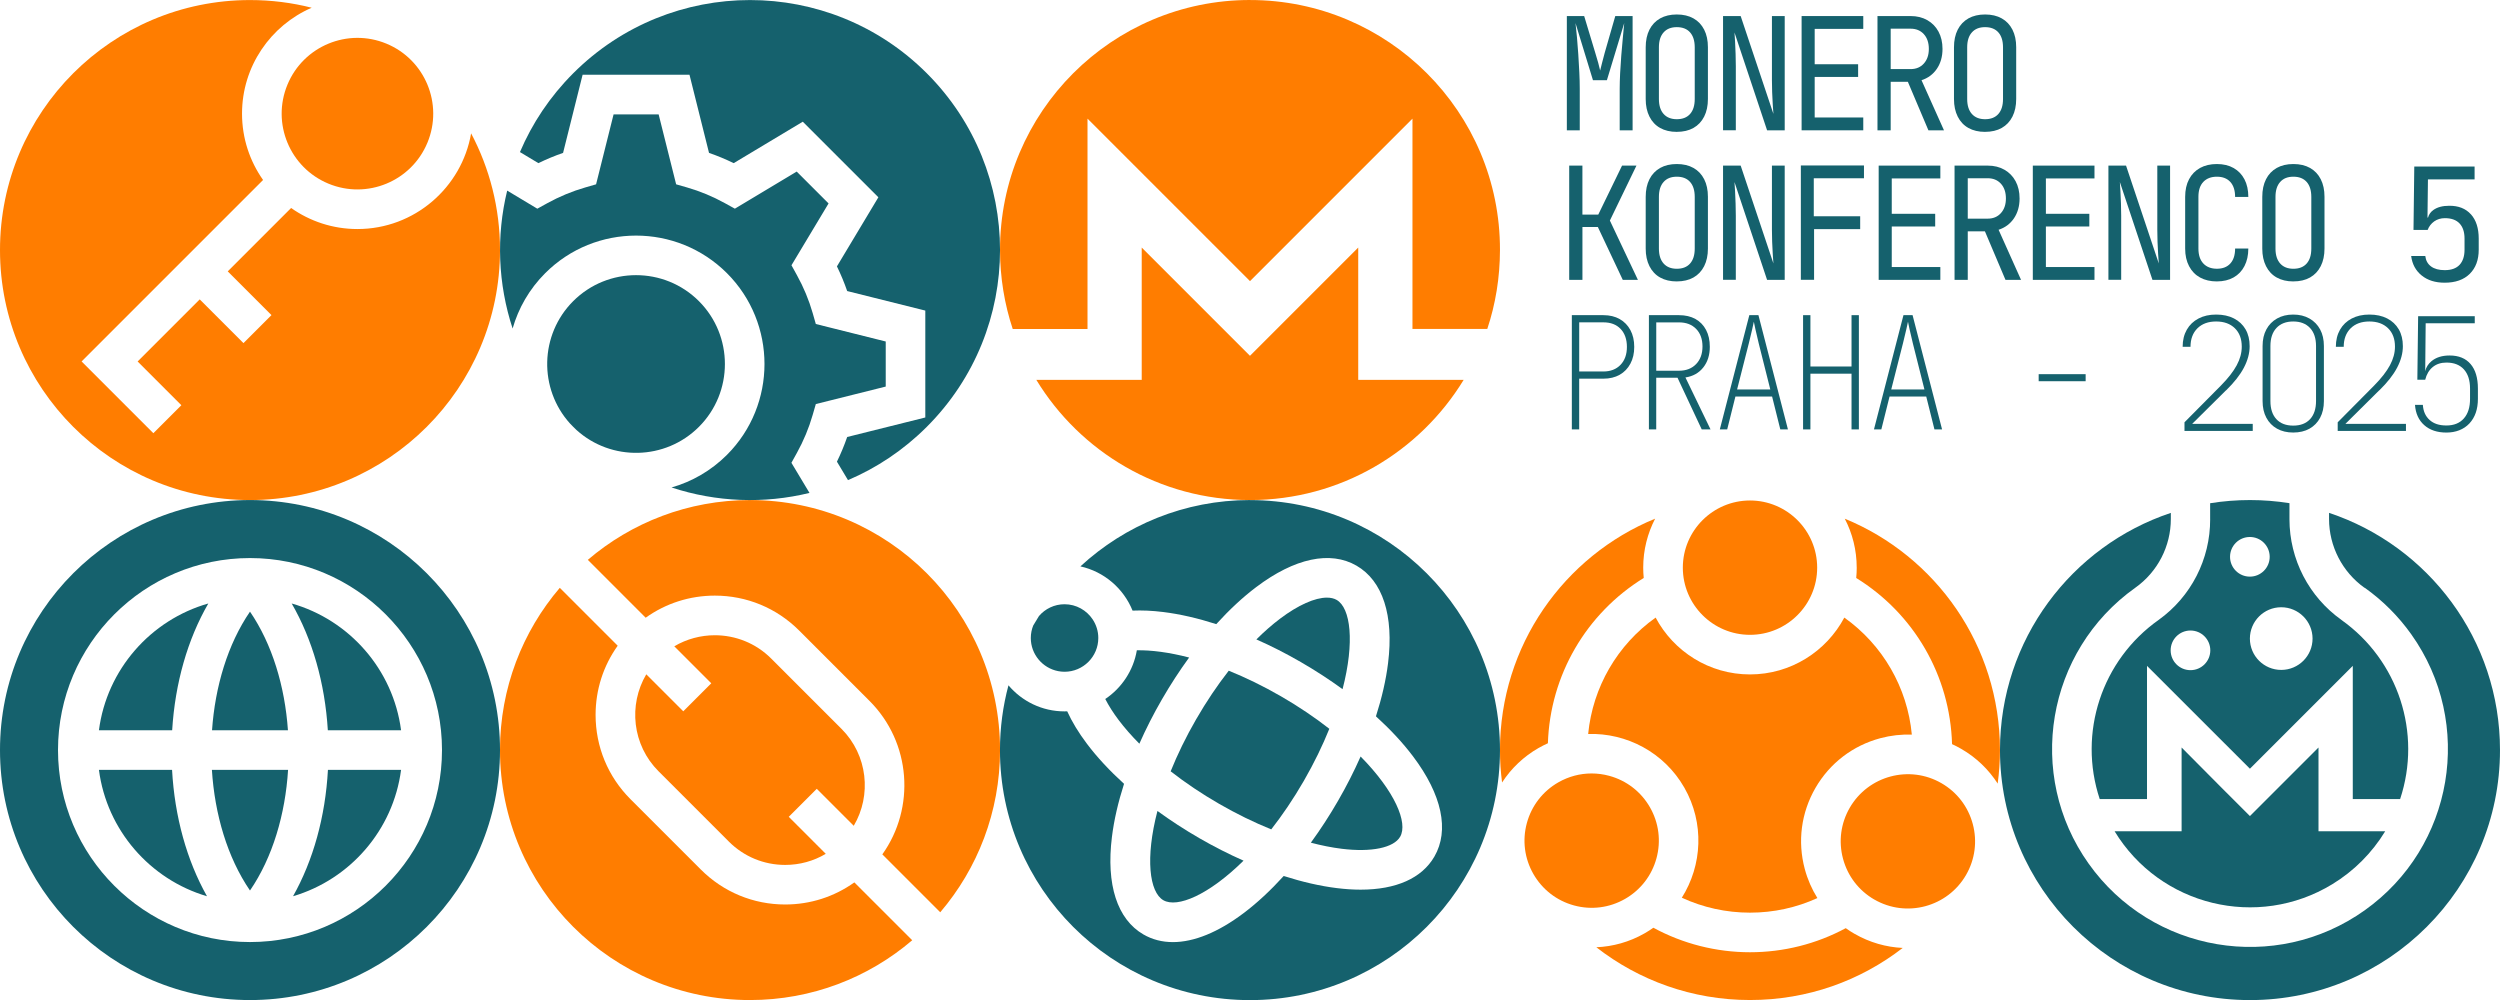
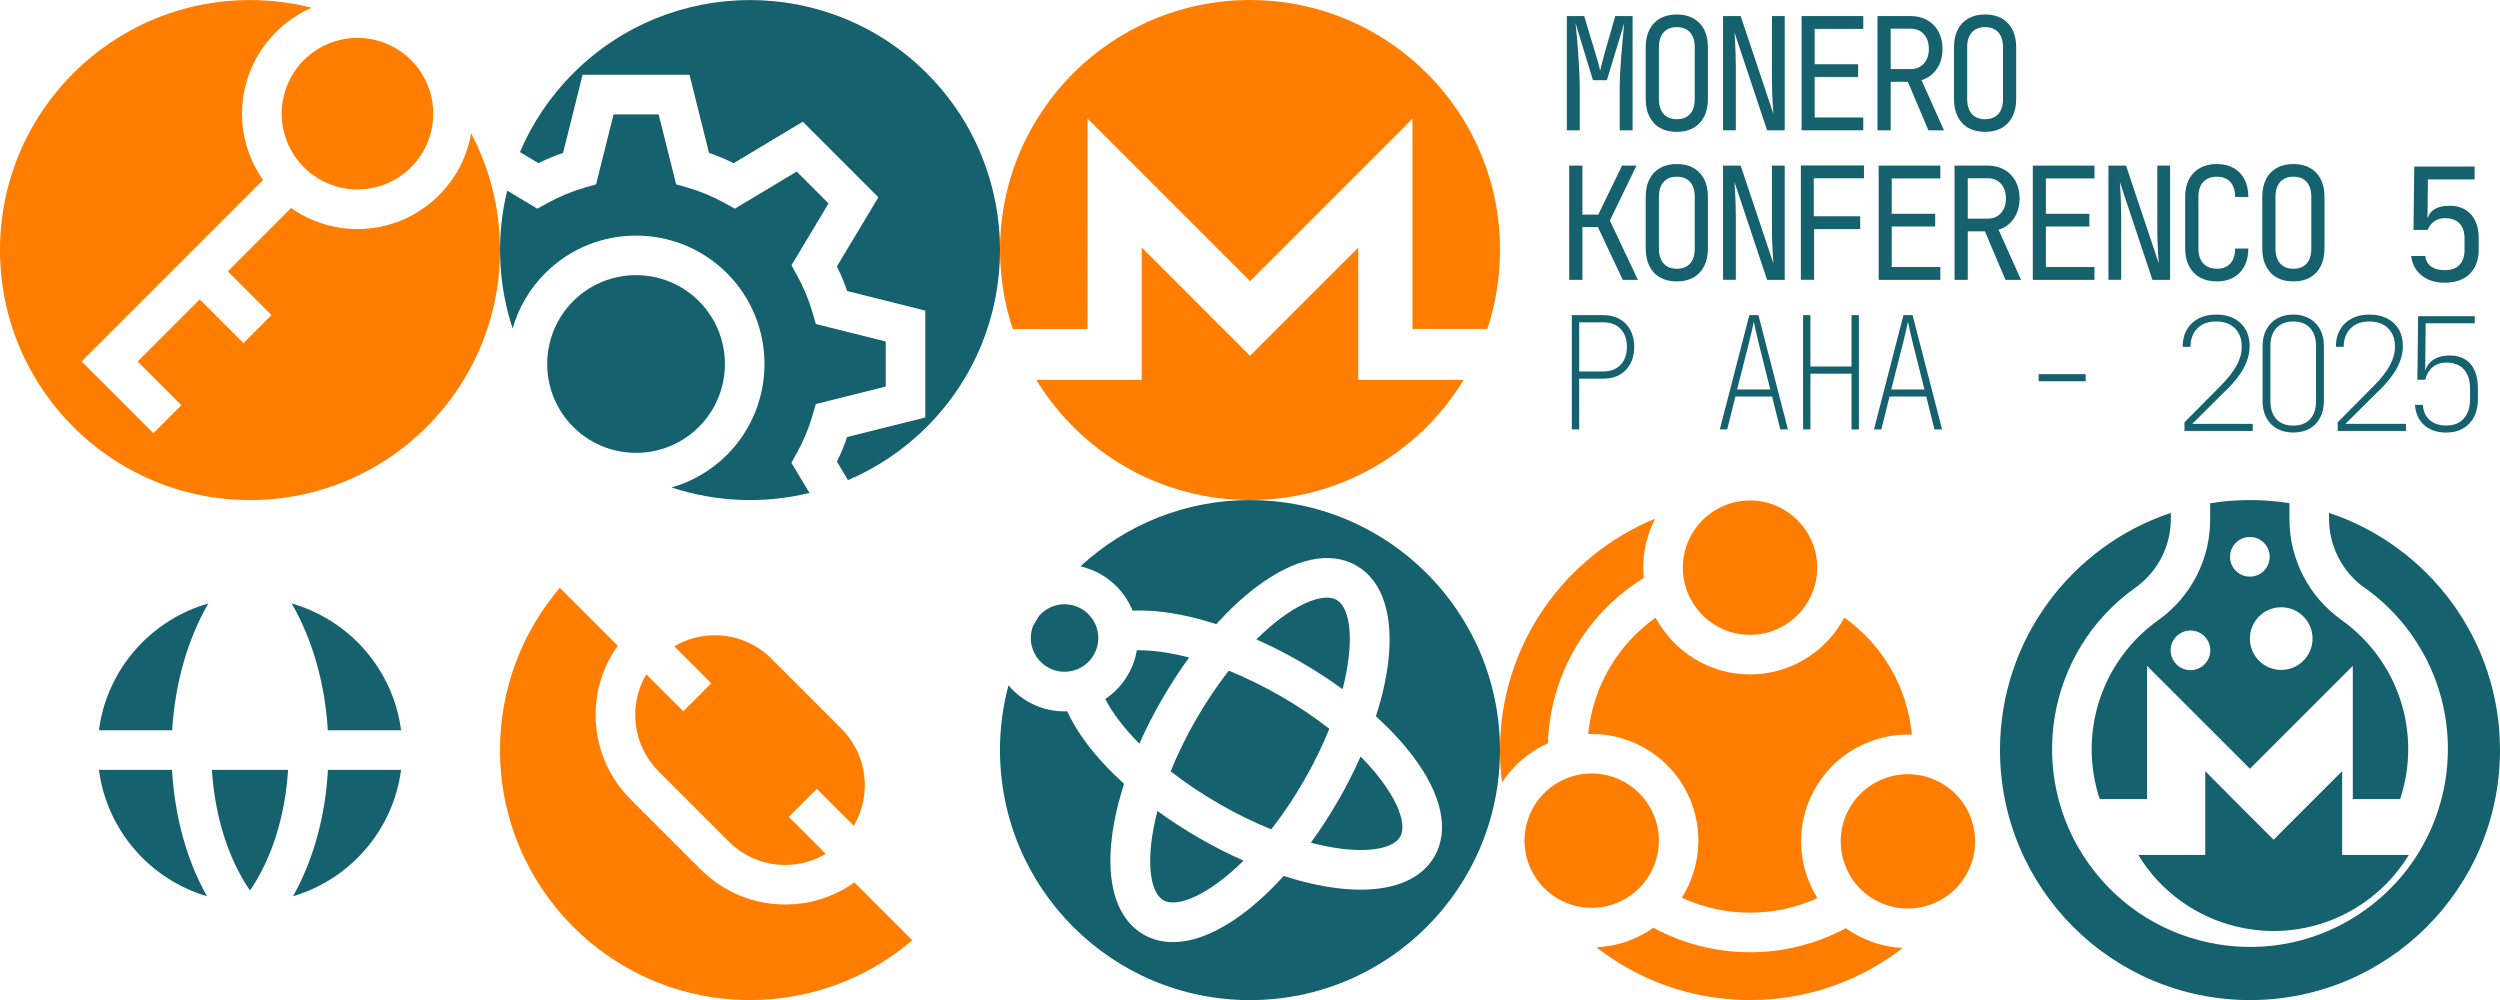
<svg xmlns="http://www.w3.org/2000/svg" id="Layer_2" data-name="Layer 2" viewBox="0 0 921.9 368.78">
  <g id="Layer_1-2" data-name="Layer 1">
    <g>
      <path id="_149931032" data-name=" 149931032" d="m460.95,0c-50.9,0-92.24,41.34-92.18,92.19.01,10.17,1.64,19.96,4.68,29.12h27.58V43.75l59.92,59.92,59.91-59.92v77.55h27.59c3.05-9.15,4.66-18.94,4.68-29.12C553.22,41.28,511.86.01,460.95.01h0Z" fill="#ff7d00" />
      <path id="_149931160" data-name=" 149931160" d="m447.17,117.44l-26.15-26.15v48.8h-38.86c16.18,26.55,45.42,44.31,78.78,44.31s62.6-17.76,78.79-44.31h-38.87v-48.8l-26.15,26.15-13.77,13.77-13.78-13.77h0Z" fill="#ff7d00" />
      <g>
        <path d="m911.17,79.04c-1.91-2.14-4.59-3.19-8.02-3.16-2.43,0-4.37.52-5.82,1.56-1.02.73-1.67,1.66-1.97,2.78h-.2l.17-14.07h17.2v-4.75h-22.24l-.29,23.4h5.21c.5-1.31,1.31-2.36,2.43-3.16,1.12-.79,2.43-1.19,3.94-1.19,2.39,0,4.2.66,5.42,1.97,1.22,1.31,1.82,3.17,1.82,5.56v4.11c0,2.39-.61,4.25-1.82,5.56-1.22,1.31-3.04,1.97-5.47,1.97-2.12,0-3.8-.45-5.04-1.36-1.24-.91-1.95-2.19-2.14-3.85h-5.21c.39,3.01,1.68,5.41,3.88,7.18,2.2,1.78,5.02,2.66,8.46,2.66,3.98,0,7.07-1.09,9.27-3.27,2.2-2.18,3.3-5.14,3.3-8.89v-4.11c0-3.82-.96-6.81-2.87-8.95Z" fill="#15616d" />
        <path d="m577.79,48.05V5.92h6.39l4.11,13.62c.4,1.23.76,2.46,1.08,3.67.32,1.21.56,2.14.7,2.8.18-.66.42-1.59.7-2.8.29-1.21.61-2.45.98-3.72l3.9-13.56h6.39v42.13h-4.76v-15.3c0-1.69.06-3.61.16-5.77.11-2.15.25-4.36.43-6.61.18-2.25.37-4.4.57-6.46s.37-3.86.51-5.4l-6.39,21.06h-5.14l-6.44-21.06c.18,1.5.36,3.24.54,5.22.18,1.98.34,4.08.49,6.29.14,2.21.27,4.42.38,6.61.11,2.19.16,4.23.16,6.12v15.3h-4.76Z" fill="#15616d" />
        <path d="m618.34,48.63c-2.38,0-4.43-.48-6.14-1.44-1.72-.96-3.03-2.36-3.95-4.19-.92-1.83-1.38-3.99-1.38-6.49v-19.05c0-2.54.46-4.71,1.38-6.52s2.24-3.19,3.95-4.16c1.71-.96,3.76-1.44,6.14-1.44s4.43.48,6.14,1.44c1.71.96,3.03,2.35,3.95,4.16.92,1.81,1.38,3.96,1.38,6.46v19.1c0,2.5-.46,4.67-1.38,6.49-.92,1.83-2.24,3.22-3.95,4.19-1.71.96-3.76,1.44-6.14,1.44Zm0-4.67c2.13,0,3.76-.65,4.9-1.94,1.14-1.29,1.71-3.12,1.71-5.51v-19.05c0-2.38-.57-4.22-1.71-5.51-1.14-1.29-2.77-1.94-4.9-1.94s-3.72.65-4.87,1.94c-1.16,1.29-1.73,3.13-1.73,5.51v19.05c0,2.39.58,4.22,1.73,5.51,1.15,1.29,2.78,1.94,4.87,1.94Z" fill="#15616d" />
        <path d="m635.39,48.05V5.92h6.5l12.07,36.07c-.07-.96-.15-2.14-.24-3.55-.09-1.41-.16-2.89-.22-4.44-.05-1.56-.08-3.03-.08-4.42V5.92h4.71v42.13h-6.5l-12.02-36.07c.07.92.14,2.09.22,3.49.07,1.4.14,2.89.19,4.44.05,1.56.08,3.05.08,4.47v23.66h-4.71Z" fill="#15616d" />
        <path d="m664.36,48.05V5.92h22.74v4.73h-17.92v13.04h16.02v4.68h-16.02v14.95h17.92v4.73h-22.74Z" fill="#15616d" />
        <path d="m692.34,48.05V5.92h12.24c2.34,0,4.4.51,6.17,1.53,1.77,1.02,3.14,2.43,4.11,4.24.97,1.81,1.46,3.92,1.46,6.35,0,2.85-.7,5.29-2.08,7.33-1.39,2.04-3.28,3.44-5.66,4.21l8.28,18.47h-5.74l-7.58-17.89h-6.33v17.89h-4.87Zm4.87-22.57h7.36c2.02,0,3.64-.68,4.87-2.05,1.23-1.37,1.84-3.16,1.84-5.4s-.61-4.08-1.84-5.43c-1.23-1.35-2.85-2.02-4.87-2.02h-7.36v14.89Z" fill="#15616d" />
        <path d="m732.02,48.63c-2.38,0-4.43-.48-6.14-1.44-1.72-.96-3.03-2.36-3.95-4.19s-1.38-3.99-1.38-6.49v-19.05c0-2.54.46-4.71,1.38-6.52s2.24-3.19,3.95-4.16c1.71-.96,3.76-1.44,6.14-1.44s4.43.48,6.14,1.44c1.71.96,3.03,2.35,3.95,4.16.92,1.81,1.38,3.96,1.38,6.46v19.1c0,2.5-.46,4.67-1.38,6.49-.92,1.83-2.24,3.22-3.95,4.19-1.71.96-3.76,1.44-6.14,1.44Zm0-4.67c2.13,0,3.76-.65,4.9-1.94,1.14-1.29,1.71-3.12,1.71-5.51v-19.05c0-2.38-.57-4.22-1.71-5.51-1.14-1.29-2.77-1.94-4.9-1.94s-3.72.65-4.87,1.94c-1.16,1.29-1.73,3.13-1.73,5.51v19.05c0,2.39.58,4.22,1.73,5.51,1.15,1.29,2.78,1.94,4.87,1.94Z" fill="#15616d" />
        <path d="m578.66,103.2v-42.13h4.87v18.06h5.85l8.77-18.06h5.31l-9.8,20.26,10.34,21.88h-5.58l-9.2-19.51h-5.68v19.51h-4.87Z" fill="#15616d" />
        <path d="m618.34,103.78c-2.38,0-4.43-.48-6.14-1.44-1.72-.96-3.03-2.36-3.95-4.19s-1.38-3.99-1.38-6.49v-19.05c0-2.54.46-4.71,1.38-6.52s2.24-3.19,3.95-4.16c1.71-.96,3.76-1.44,6.14-1.44s4.43.48,6.14,1.44c1.71.96,3.03,2.35,3.95,4.16s1.38,3.96,1.38,6.46v19.1c0,2.5-.46,4.67-1.38,6.49s-2.24,3.22-3.95,4.19c-1.71.96-3.76,1.44-6.14,1.44Zm0-4.67c2.13,0,3.76-.65,4.9-1.94,1.14-1.29,1.71-3.12,1.71-5.51v-19.05c0-2.38-.57-4.22-1.71-5.51-1.14-1.29-2.77-1.94-4.9-1.94s-3.72.65-4.87,1.94c-1.16,1.29-1.73,3.13-1.73,5.51v19.05c0,2.39.58,4.22,1.73,5.51,1.15,1.29,2.78,1.94,4.87,1.94Z" fill="#15616d" />
        <path d="m635.39,103.2v-42.13h6.5l12.07,36.07c-.07-.96-.15-2.14-.24-3.55-.09-1.41-.16-2.89-.22-4.44-.05-1.56-.08-3.03-.08-4.42v-23.66h4.71v42.13h-6.5l-12.02-36.07c.07.92.14,2.09.22,3.49s.14,2.89.19,4.44c.05,1.56.08,3.05.08,4.47v23.66h-4.71Z" fill="#15616d" />
        <path d="m664.08,103.2v-42.19h23.28v4.73h-18.51v14.02h17.11v4.73h-17v18.7h-4.87Z" fill="#15616d" />
        <path d="m692.78,103.2v-42.13h22.74v4.73h-17.92v13.04h16.02v4.68h-16.02v14.95h17.92v4.73h-22.74Z" fill="#15616d" />
        <path d="m720.76,103.2v-42.13h12.24c2.34,0,4.4.51,6.17,1.53,1.77,1.02,3.14,2.43,4.11,4.24.97,1.81,1.46,3.92,1.46,6.35,0,2.85-.7,5.29-2.08,7.33-1.39,2.04-3.28,3.44-5.66,4.21l8.28,18.47h-5.74l-7.58-17.89h-6.33v17.89h-4.87Zm4.87-22.57h7.36c2.02,0,3.64-.68,4.87-2.05,1.23-1.37,1.84-3.16,1.84-5.4s-.61-4.08-1.84-5.43c-1.23-1.35-2.85-2.02-4.87-2.02h-7.36v14.89Z" fill="#15616d" />
        <path d="m749.62,103.2v-42.13h22.74v4.73h-17.92v13.04h16.02v4.68h-16.02v14.95h17.92v4.73h-22.74Z" fill="#15616d" />
        <path d="m777.5,103.2v-42.13h6.5l12.07,36.07c-.07-.96-.15-2.14-.24-3.55-.09-1.41-.16-2.89-.22-4.44-.05-1.56-.08-3.03-.08-4.42v-23.66h4.71v42.13h-6.5l-12.02-36.07c.07.92.14,2.09.22,3.49.07,1.4.14,2.89.19,4.44s.08,3.05.08,4.47v23.66h-4.71Z" fill="#15616d" />
        <path d="m817.5,103.78c-2.38,0-4.45-.48-6.2-1.44-1.75-.96-3.1-2.36-4.06-4.19-.96-1.83-1.44-3.99-1.44-6.49v-19.05c0-2.54.48-4.71,1.44-6.52.96-1.81,2.31-3.19,4.06-4.16,1.75-.96,3.82-1.44,6.2-1.44s4.44.49,6.17,1.47c1.73.98,3.07,2.38,4.01,4.19.94,1.81,1.41,3.96,1.41,6.46h-4.87c0-2.38-.59-4.22-1.76-5.51-1.17-1.29-2.82-1.94-4.95-1.94s-3.8.64-5.01,1.91c-1.21,1.27-1.81,3.1-1.81,5.48v19.1c0,2.39.6,4.22,1.81,5.51,1.21,1.29,2.88,1.94,5.01,1.94s3.78-.65,4.95-1.94,1.76-3.12,1.76-5.51h4.87c0,2.46-.47,4.61-1.41,6.44-.94,1.83-2.27,3.23-4.01,4.21-1.73.98-3.79,1.47-6.17,1.47Z" fill="#15616d" />
        <path d="m845.71,103.78c-2.38,0-4.43-.48-6.14-1.44-1.72-.96-3.03-2.36-3.95-4.19-.92-1.83-1.38-3.99-1.38-6.49v-19.05c0-2.54.46-4.71,1.38-6.52.92-1.81,2.24-3.19,3.95-4.16,1.71-.96,3.76-1.44,6.14-1.44s4.43.48,6.14,1.44c1.71.96,3.03,2.35,3.95,4.16s1.38,3.96,1.38,6.46v19.1c0,2.5-.46,4.67-1.38,6.49s-2.24,3.22-3.95,4.19c-1.71.96-3.76,1.44-6.14,1.44Zm0-4.67c2.13,0,3.76-.65,4.9-1.94,1.14-1.29,1.71-3.12,1.71-5.51v-19.05c0-2.38-.57-4.22-1.71-5.51-1.14-1.29-2.77-1.94-4.9-1.94s-3.72.65-4.87,1.94c-1.16,1.29-1.73,3.13-1.73,5.51v19.05c0,2.39.58,4.22,1.73,5.51,1.15,1.29,2.78,1.94,4.87,1.94Z" fill="#15616d" />
        <path d="m579.63,158.35v-42.13h11.64c2.31,0,4.31.48,6.01,1.44,1.7.96,3.01,2.32,3.95,4.07.94,1.75,1.41,3.82,1.41,6.2s-.47,4.41-1.41,6.17c-.94,1.77-2.26,3.14-3.95,4.1-1.7.96-3.7,1.44-6.01,1.44h-8.93v18.7h-2.71Zm2.71-21.36h8.93c2.63,0,4.74-.82,6.31-2.45,1.57-1.63,2.36-3.84,2.36-6.61s-.78-5.02-2.33-6.64c-1.55-1.62-3.66-2.42-6.33-2.42h-8.93v18.12Z" fill="#15616d" />
-         <path d="m608.05,158.35v-42.13h11.1c2.35,0,4.37.47,6.06,1.41,1.69.94,3,2.29,3.92,4.04.92,1.75,1.38,3.82,1.38,6.21,0,3.04-.8,5.58-2.41,7.62s-3.8,3.27-6.58,3.69l9.26,19.16h-3.25l-8.93-19.05h-7.85v19.05h-2.71Zm2.71-21.64h8.39c2.63,0,4.74-.82,6.31-2.45s2.35-3.8,2.35-6.49-.78-4.89-2.35-6.49c-1.57-1.6-3.67-2.4-6.31-2.4h-8.39v17.83Z" fill="#15616d" />
        <path d="m634.2,158.35l10.88-42.13h3.36l10.88,42.13h-2.81l-3.03-12.12h-13.53l-3.03,12.12h-2.71Zm6.39-14.72h12.23l-4.28-17.03c-.51-2.08-.91-3.82-1.22-5.22-.31-1.4-.5-2.32-.57-2.74-.07.42-.27,1.34-.6,2.74-.32,1.41-.74,3.15-1.25,5.22l-4.33,17.03Z" fill="#15616d" />
        <path d="m664.9,158.35v-42.13h2.71v18.93h15.16v-18.93h2.71v42.13h-2.71v-20.55h-15.16v20.55h-2.71Z" fill="#15616d" />
        <path d="m691.04,158.35l10.88-42.13h3.36l10.88,42.13h-2.81l-3.03-12.12h-13.53l-3.03,12.12h-2.71Zm6.39-14.72h12.23l-4.28-17.03c-.51-2.08-.91-3.82-1.22-5.22-.31-1.4-.5-2.32-.57-2.74-.07.42-.27,1.34-.6,2.74-.32,1.41-.74,3.15-1.25,5.22l-4.33,17.03Z" fill="#15616d" />
        <path d="m751.78,140.58v-2.6h17.32v2.6h-17.32Z" fill="#15616d" />
        <path d="m820.88,143.96c2.98-2.9,5.17-5.69,6.58-8.38,1.41-2.69,2.12-5.33,2.12-7.92,0-2.4-.5-4.47-1.51-6.21-1.01-1.74-2.44-3.08-4.29-4.03-1.86-.95-4.04-1.42-6.55-1.42s-4.64.48-6.5,1.45c-1.86.97-3.3,2.34-4.32,4.12-1.02,1.78-1.54,3.89-1.54,6.32h2.9c0-2.86.85-5.13,2.55-6.82,1.7-1.68,4-2.52,6.9-2.52s5.2.83,6.9,2.49c1.7,1.66,2.55,3.93,2.55,6.79,0,2.28-.62,4.57-1.86,6.87-1.24,2.3-3.17,4.79-5.8,7.45l-13.46,13.57v3.19h25.17v-2.61h-22.33l12.47-12.36Z" fill="#15616d" />
        <path d="m851.62,117.45c-1.7-.97-3.69-1.45-5.97-1.45s-4.27.48-5.97,1.45c-1.7.97-3.02,2.31-3.94,4.03-.93,1.72-1.39,3.76-1.39,6.12v20.3c0,2.36.46,4.41,1.39,6.15.93,1.74,2.24,3.08,3.94,4.03,1.7.95,3.69,1.42,5.97,1.42s4.32-.47,6-1.42c1.68-.95,2.99-2.29,3.92-4.03.93-1.74,1.39-3.79,1.39-6.15v-20.3c0-2.36-.46-4.4-1.39-6.12-.93-1.72-2.24-3.06-3.94-4.03Zm2.44,30.45c0,2.86-.74,5.09-2.2,6.67-1.47,1.59-3.54,2.38-6.21,2.38s-4.74-.79-6.21-2.38c-1.47-1.59-2.2-3.81-2.2-6.67v-20.3c0-2.86.74-5.08,2.23-6.67,1.49-1.59,3.55-2.38,6.18-2.38s4.69.79,6.18,2.38c1.49,1.59,2.23,3.81,2.23,6.67v20.3Z" fill="#15616d" />
        <path d="m877.38,143.96c2.98-2.9,5.17-5.69,6.58-8.38,1.41-2.69,2.12-5.33,2.12-7.92,0-2.4-.5-4.47-1.51-6.21-1.01-1.74-2.44-3.08-4.29-4.03-1.86-.95-4.04-1.42-6.55-1.42s-4.64.48-6.5,1.45c-1.86.97-3.3,2.34-4.32,4.12-1.02,1.78-1.54,3.89-1.54,6.32h2.9c0-2.86.85-5.13,2.55-6.82,1.7-1.68,4-2.52,6.9-2.52s5.2.83,6.9,2.49c1.7,1.66,2.55,3.93,2.55,6.79,0,2.28-.62,4.57-1.86,6.87-1.24,2.3-3.17,4.79-5.8,7.45l-13.46,13.57v3.19h25.17v-2.61h-22.33l12.47-12.36Z" fill="#15616d" />
        <path d="m911.05,134.25c-1.8-2.11-4.38-3.16-7.74-3.16-2.78,0-5.02.71-6.7,2.12-1.18.99-1.94,2.21-2.29,3.65l.17-17.66h18.1v-2.61h-20.88l-.29,23.43h2.9c.5-2.01,1.43-3.57,2.78-4.67,1.35-1.1,3.04-1.65,5.05-1.65,2.78,0,4.93.84,6.44,2.52,1.51,1.68,2.26,4.03,2.26,7.05v3.83c0,3.09-.76,5.5-2.29,7.22-1.53,1.72-3.66,2.58-6.41,2.58s-4.7-.68-6.21-2.03c-1.51-1.35-2.34-3.21-2.49-5.57h-2.9c.23,3.17,1.37,5.67,3.42,7.48,2.05,1.82,4.78,2.73,8.18,2.73s6.38-1.12,8.47-3.36c2.09-2.24,3.13-5.26,3.13-9.05v-3.83c0-3.91-.9-6.91-2.7-9.02Z" fill="#15616d" />
      </g>
      <g>
-         <path d="m829.68,300.93l-8.72-8.72h-.02l-16.45-16.56v30.9h-24.7c16.76,27.55,52.69,36.29,80.24,19.53,7.98-4.85,14.67-11.55,19.53-19.53h-24.59v-30.9l-25.28,25.28Z" fill="#15616d" />
+         <path d="m829.68,300.93h-.02l-16.45-16.56v30.9h-24.7c16.76,27.55,52.69,36.29,80.24,19.53,7.98-4.85,14.67-11.55,19.53-19.53h-24.59v-30.9l-25.28,25.28Z" fill="#15616d" />
        <path d="m815.02,191.48c.04,14.71-7.03,28.54-18.99,37.11-21,14.84-29.83,41.66-21.74,66.07h17.44v-49.12l37.95,37.93,37.93-37.93v49.12h17.46c8.1-24.38-.68-51.19-21.65-66.05v-.02c-12-8.53-19.14-22.33-19.16-37.06v-5.98c-4.74-.75-9.61-1.15-14.56-1.15s-9.91.4-14.69,1.17v5.91Zm-7.26,55.65c-4.04,0-7.31-3.27-7.31-7.31s3.27-7.31,7.31-7.31,7.31,3.27,7.31,7.31-3.27,7.31-7.31,7.31Zm33.47-23.2c6.37.01,11.53,5.17,11.55,11.54.01,6.38-5.15,11.56-11.54,11.57-6.38.01-11.56-5.15-11.57-11.54,0-6.38,5.15-11.56,11.54-11.57h.02Zm-11.57-25.91c4.04,0,7.31,3.27,7.31,7.31s-3.27,7.31-7.31,7.31-7.31-3.27-7.31-7.31,3.27-7.31,7.31-7.31Z" fill="#15616d" />
        <path d="m858.86,189.11v2.28c.01,10.07,4.89,19.52,13.09,25.38l.04-.05c6.66,4.73,12.48,10.55,17.21,17.21,23.35,32.85,15.64,78.42-17.21,101.77-32.85,23.35-78.42,15.64-101.77-17.21-23.35-32.85-15.64-78.42,17.21-101.77,8.22-5.83,13.1-15.29,13.09-25.38v-2.21c-36.61,12.21-63,46.76-63,87.47,0,50.92,41.28,92.19,92.19,92.19s92.19-41.28,92.19-92.19c0-40.73-26.41-75.28-63.04-87.48Z" fill="#15616d" />
      </g>
      <g>
        <circle cx="131.81" cy="41.91" r="27.94" transform="translate(42.65 147.65) rotate(-67.5)" fill="#ff7d00" />
        <path d="m173.73,49.16c-3.45,20.02-20.93,35.3-41.92,35.3-9.1,0-17.53-2.88-24.46-7.76l-23.37,23.37,16.13,16.13-10.33,10.33-16.13-16.13-22.9,22.9,16.13,16.13-10.33,10.32-26.46-26.46,66.92-66.92c-4.88-6.92-7.76-15.36-7.76-24.46,0-17.47,10.59-32.52,25.69-39.06C107.68,1,100.05.02,92.19.02,41.28.02,0,41.29,0,92.21s41.28,92.19,92.19,92.19,92.19-41.28,92.19-92.19c0-15.55-3.86-30.2-10.66-43.05Z" fill="#ff7d00" />
      </g>
      <g>
        <path d="m92.19,328.38c8.34-12.17,13.02-28.1,14.04-44.49h-28.09c1.03,16.39,5.71,32.31,14.04,44.49Z" fill="#15616d" />
        <path d="m36.48,283.89c2.9,22.23,18.82,40.41,39.85,46.61-7.43-13.19-11.93-29.3-12.88-46.61h-26.97Z" fill="#15616d" />
        <path d="m36.48,269.29h27.01c1.06-17.41,5.71-33.59,13.33-46.75-21.27,6.06-37.42,24.34-40.34,46.75Z" fill="#15616d" />
-         <path d="m92.19,225.54c-8.21,11.99-12.88,27.62-14,43.75h27.99c-1.12-16.13-5.79-31.76-14-43.75Z" fill="#15616d" />
        <path d="m108.05,330.5c21.02-6.2,36.95-24.38,39.85-46.61h-26.97c-.95,17.3-5.44,33.42-12.87,46.61Z" fill="#15616d" />
        <path d="m147.9,269.29c-2.92-22.4-19.07-40.69-40.34-46.75,7.62,13.16,12.27,29.34,13.33,46.75h27.01Z" fill="#15616d" />
-         <path d="m92.19,184.4C41.28,184.4,0,225.67,0,276.59s41.28,92.19,92.19,92.19,92.19-41.28,92.19-92.19-41.28-92.19-92.19-92.19Zm0,162.99c-39.04,0-70.8-31.76-70.8-70.8s31.76-70.8,70.8-70.8,70.8,31.76,70.8,70.8-31.76,70.8-70.8,70.8Z" fill="#15616d" />
      </g>
      <g>
-         <path d="m238.1,227.79c7.4-5.29,16.23-8.15,25.5-8.15,11.75,0,22.79,4.57,31.1,12.88l25.94,25.94c15.39,15.39,16.96,39.44,4.73,56.6l21.35,21.35c13.74-16.1,22.05-36.99,22.05-59.82,0-50.92-41.28-92.19-92.19-92.19-22.83,0-43.72,8.3-59.82,22.05l21.35,21.35Z" fill="#ff7d00" />
        <path d="m314.83,304.52c6.66-11.27,5.16-26.06-4.51-35.74l-25.94-25.94c-5.73-5.73-13.25-8.59-20.77-8.59-5.18,0-10.37,1.36-14.96,4.08l13.64,13.64-10.33,10.33-13.64-13.64c-6.66,11.27-5.16,26.06,4.51,35.74l25.94,25.94c5.55,5.55,12.93,8.61,20.77,8.61,5.35,0,10.48-1.42,14.97-4.09l-13.65-13.65,10.33-10.33,13.64,13.64Z" fill="#ff7d00" />
        <path d="m315.05,325.39c-7.4,5.29-16.23,8.15-25.5,8.15-11.75,0-22.79-4.58-31.1-12.88l-25.94-25.94c-8.31-8.31-12.88-19.35-12.88-31.1,0-9.28,2.86-18.11,8.15-25.5l-21.35-21.35c-13.74,16.1-22.05,36.99-22.05,59.82,0,50.92,41.28,92.19,92.19,92.19,22.83,0,43.72-8.3,59.82-22.05l-21.35-21.35Z" fill="#ff7d00" />
      </g>
      <g>
        <path d="m189.03,121.15c2.14-7.48,6.14-14.54,12.02-20.42,18.47-18.47,48.53-18.47,67.01,0,18.47,18.47,18.47,48.54,0,67.01-5.88,5.88-12.94,9.88-20.42,12.02,16.45,5.42,34.12,6.1,50.87,2.01l-6.67-11.11,2.04-3.68c2.45-4.43,4.4-9.12,5.79-13.94l1.17-4.04,25.78-6.45v-16.62s-25.78-6.45-25.78-6.45l-1.16-4.04c-1.38-4.8-3.33-9.49-5.79-13.94l-2.03-3.68,13.68-22.8-11.75-11.75-22.8,13.68-3.68-2.03c-4.45-2.46-9.15-4.41-13.94-5.79l-4.04-1.16-6.45-25.78h-16.62s-6.45,25.78-6.45,25.78l-4.04,1.17c-4.81,1.39-9.5,3.34-13.95,5.79l-3.68,2.03-11.11-6.67c-4.09,16.75-3.41,34.42,2.01,50.87Z" fill="#15616d" />
        <path d="m198.54,60.16c2.96-1.44,6-2.71,9.1-3.78l7.2-28.81h39.42s7.2,28.81,7.2,28.81c3.09,1.07,6.13,2.33,9.1,3.78l25.48-15.28,27.87,27.87-15.28,25.48c1.45,2.97,2.71,6.01,3.78,9.1l28.81,7.2v39.42s-28.81,7.2-28.81,7.2c-1.07,3.1-2.34,6.14-3.78,9.1l4.08,6.8c10.56-4.49,20.45-11.04,29.06-19.65,36-36,36-94.37,0-130.38-36-36-94.37-36-130.38,0-8.61,8.61-15.16,18.5-19.65,29.06l6.8,4.08Z" fill="#15616d" />
        <path d="m212.59,158.57c12.85,11.61,32.76,11.22,45.14-1.16,12.78-12.78,12.78-33.58,0-46.36-12.78-12.78-33.58-12.78-46.36,0-12.38,12.38-12.77,32.29-1.16,45.14.39.4.78.81,1.18,1.21s.8.79,1.21,1.18Z" fill="#15616d" />
      </g>
      <g>
        <path d="m620.56,209.33c0,13.66,11.11,24.77,24.77,24.77s24.77-11.11,24.77-24.77-11.11-24.77-24.77-24.77-24.77,11.11-24.77,24.77Z" fill="#ff7d00" />
        <path d="m610.84,316.5c1.74-6.38.88-13.06-2.4-18.8-3.29-5.74-8.61-9.86-14.99-11.6-2.16-.59-4.36-.88-6.54-.88-4.26,0-8.46,1.11-12.26,3.28-5.74,3.29-9.86,8.61-11.6,14.99-1.74,6.38-.88,13.06,2.4,18.8,3.29,5.74,8.61,9.86,14.99,11.6,6.38,1.74,13.06.88,18.8-2.4,5.74-3.29,9.86-8.61,11.6-14.99Z" fill="#ff7d00" />
-         <path d="m684.69,209.33c0,1.29-.07,2.56-.19,3.81,21.34,13.17,34.62,36.07,35.34,61.27,1.16.53,2.29,1.11,3.41,1.76,5.52,3.19,10.08,7.58,13.42,12.79.54-4.05.83-8.18.83-12.37,0-38.54-23.65-71.55-57.22-85.32,2.81,5.41,4.4,11.55,4.4,18.06Z" fill="#ff7d00" />
        <path d="m693.39,272.22c3.85-1.03,7.76-1.46,11.62-1.32-1.64-17.39-10.73-33.08-24.9-43.16-6.62,12.46-19.73,20.96-34.79,20.96s-28.17-8.51-34.79-20.96c-14.11,10.03-23.18,25.63-24.88,42.92,14.09-.44,27.98,6.72,35.46,19.78,7.48,13.07,6.61,28.67-.92,40.6,7.83,3.62,16.38,5.51,25.13,5.51s17.1-1.85,24.86-5.38c-2.05-3.29-3.63-6.9-4.66-10.75-2.72-10.16-1.31-20.77,3.95-29.87,5.26-9.1,13.76-15.61,23.92-18.33Z" fill="#ff7d00" />
        <path d="m691.16,331.7c11.83,6.84,27,2.78,33.84-9.05,3.31-5.73,4.19-12.4,2.48-18.79-1.71-6.39-5.8-11.73-11.53-15.04-11.82-6.84-27-2.78-33.84,9.05-3.31,5.73-4.19,12.4-2.48,18.79,1.71,6.39,5.8,11.73,11.53,15.05Z" fill="#ff7d00" />
        <path d="m683.85,344.34c-1.11-.64-2.18-1.33-3.21-2.07-10.82,5.83-22.92,8.88-35.32,8.88s-24.73-3.11-35.62-9.04c-1.03.73-2.1,1.42-3.21,2.05-5.64,3.23-11.74,4.89-17.83,5.15,15.63,12.19,35.29,19.46,56.66,19.46s40.75-7.17,56.33-19.21c-6.08-.28-12.18-1.98-17.8-5.23Z" fill="#ff7d00" />
        <path d="m567.39,275.82c1.12-.64,2.26-1.22,3.41-1.74.83-25.07,14.09-47.84,35.34-60.95-.12-1.26-.19-2.53-.19-3.81,0-6.51,1.6-12.64,4.4-18.06-33.57,13.77-57.22,46.78-57.22,85.32,0,4.06.26,8.05.77,11.97,3.37-5.2,7.95-9.57,13.48-12.74Z" fill="#ff7d00" />
      </g>
      <g>
        <path d="m492.92,221.23c-.99-.57-2.21-.85-3.61-.85-4.4,0-10.6,2.73-17.25,7.75-2.93,2.21-5.86,4.78-8.76,7.66,5.47,2.42,10.97,5.21,16.39,8.35,5.41,3.13,10.57,6.48,15.39,10,4.54-17.41,2.97-29.94-2.17-32.91Z" fill="#15616d" />
        <path d="m390.15,247.48c.78.15,1.58.24,2.41.24,6.86,0,12.45-5.58,12.45-12.45,0-2.53-.76-4.87-2.06-6.84-2.23-3.37-6.05-5.61-10.39-5.61-3.77,0-7.15,1.69-9.43,4.35-.73,1.15-1.44,2.32-2.12,3.5-.57,1.42-.89,2.97-.89,4.6,0,6.04,4.33,11.08,10.04,12.21Z" fill="#15616d" />
        <path d="m483.39,310.75c3.95,1.04,7.77,1.8,11.41,2.25,10.91,1.34,19.16-.36,21.52-4.45,2.96-5.13-1.94-16.77-14.58-29.58-2.42,5.46-5.2,10.94-8.33,16.35-3.13,5.43-6.5,10.6-10.02,15.43Z" fill="#15616d" />
        <path d="m460.95,184.4c-24.14,0-46.11,9.28-62.54,24.46,8.76,1.94,15.93,8.15,19.23,16.31,3.48-.15,7.24.01,11.26.51,6.19.76,12.8,2.29,19.61,4.47,4.81-5.29,9.77-9.92,14.75-13.67,14.15-10.68,27.28-13.48,36.96-7.89,9.68,5.59,13.82,18.36,11.64,35.95-.76,6.19-2.29,12.8-4.47,19.61,5.29,4.81,9.92,9.77,13.67,14.75,10.68,14.15,13.48,27.28,7.89,36.96-4.62,8-14.13,12.21-27.22,12.21-2.76,0-5.67-.19-8.74-.57-6.19-.76-12.8-2.29-19.61-4.47-4.81,5.29-9.77,9.92-14.75,13.67-9.39,7.09-18.33,10.71-26.11,10.71-3.95,0-7.59-.93-10.85-2.81-9.68-5.59-13.82-18.36-11.64-35.95.76-6.19,2.29-12.8,4.47-19.61-5.29-4.81-9.92-9.77-13.67-14.75-3.1-4.1-5.53-8.12-7.29-11.99-.33.01-.66.03-1,.03-8.28,0-15.69-3.74-20.66-9.61-2.04,7.62-3.13,15.63-3.13,23.89,0,50.92,41.28,92.19,92.19,92.19s92.19-41.28,92.19-92.19-41.28-92.19-92.19-92.19Z" fill="#15616d" />
        <path d="m441.14,265.15c-3.86,6.69-6.98,13.16-9.45,19.28,5.41,4.22,11.4,8.26,17.82,11.96,6.42,3.71,12.91,6.87,19.27,9.45,4.07-5.2,8.11-11.13,11.98-17.82,3.86-6.69,6.98-13.16,9.44-19.27-5.2-4.07-11.13-8.11-17.81-11.97-6.69-3.86-13.16-6.98-19.28-9.45-4.22,5.41-8.26,11.4-11.96,17.82Z" fill="#15616d" />
        <path d="m407.57,257.75c1.25,2.45,2.9,5.05,4.92,7.74,2.21,2.93,4.78,5.86,7.66,8.76,2.42-5.47,5.21-10.97,8.35-16.39,3.13-5.41,6.48-10.57,10-15.39-7.44-1.94-13.99-2.76-19.28-2.67-1.26,7.46-5.59,13.9-11.64,17.96Z" fill="#15616d" />
        <path d="m426.82,299.05c-4.54,17.41-2.97,29.94,2.17,32.91,5.13,2.97,16.77-1.94,29.58-14.58-5.46-2.42-10.94-5.2-16.36-8.33-5.41-3.13-10.57-6.48-15.39-10Z" fill="#15616d" />
      </g>
    </g>
  </g>
</svg>